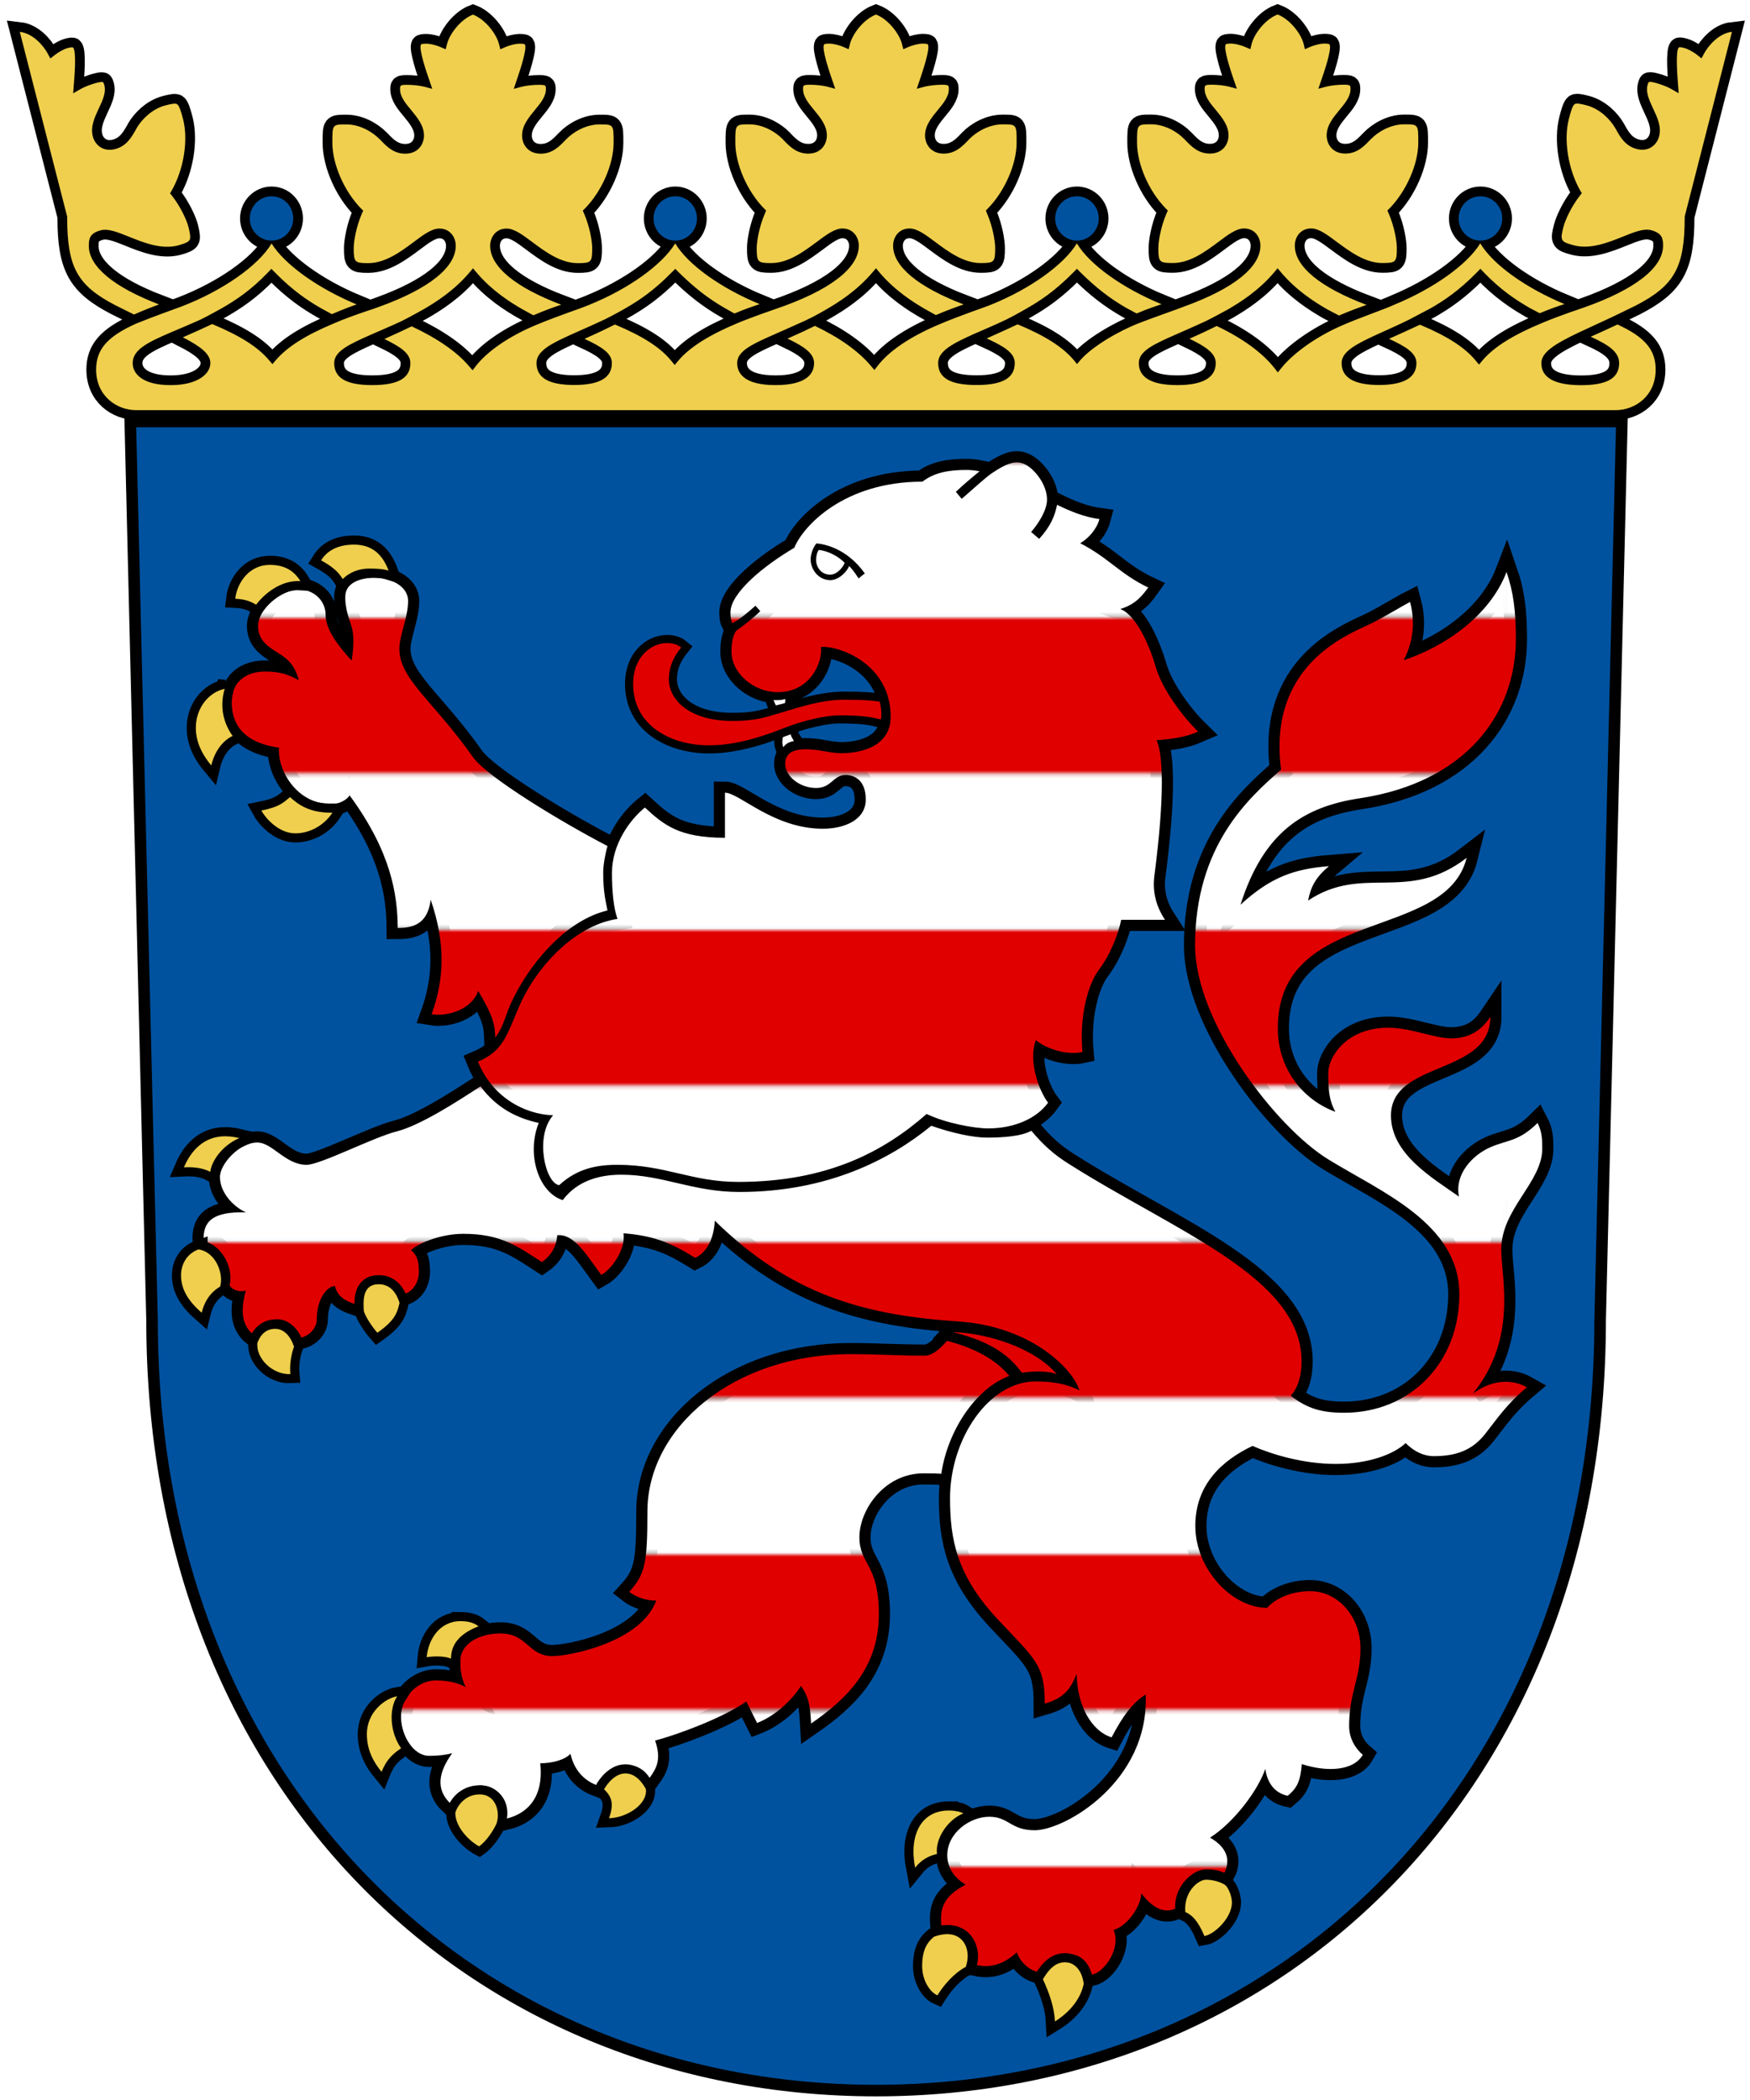
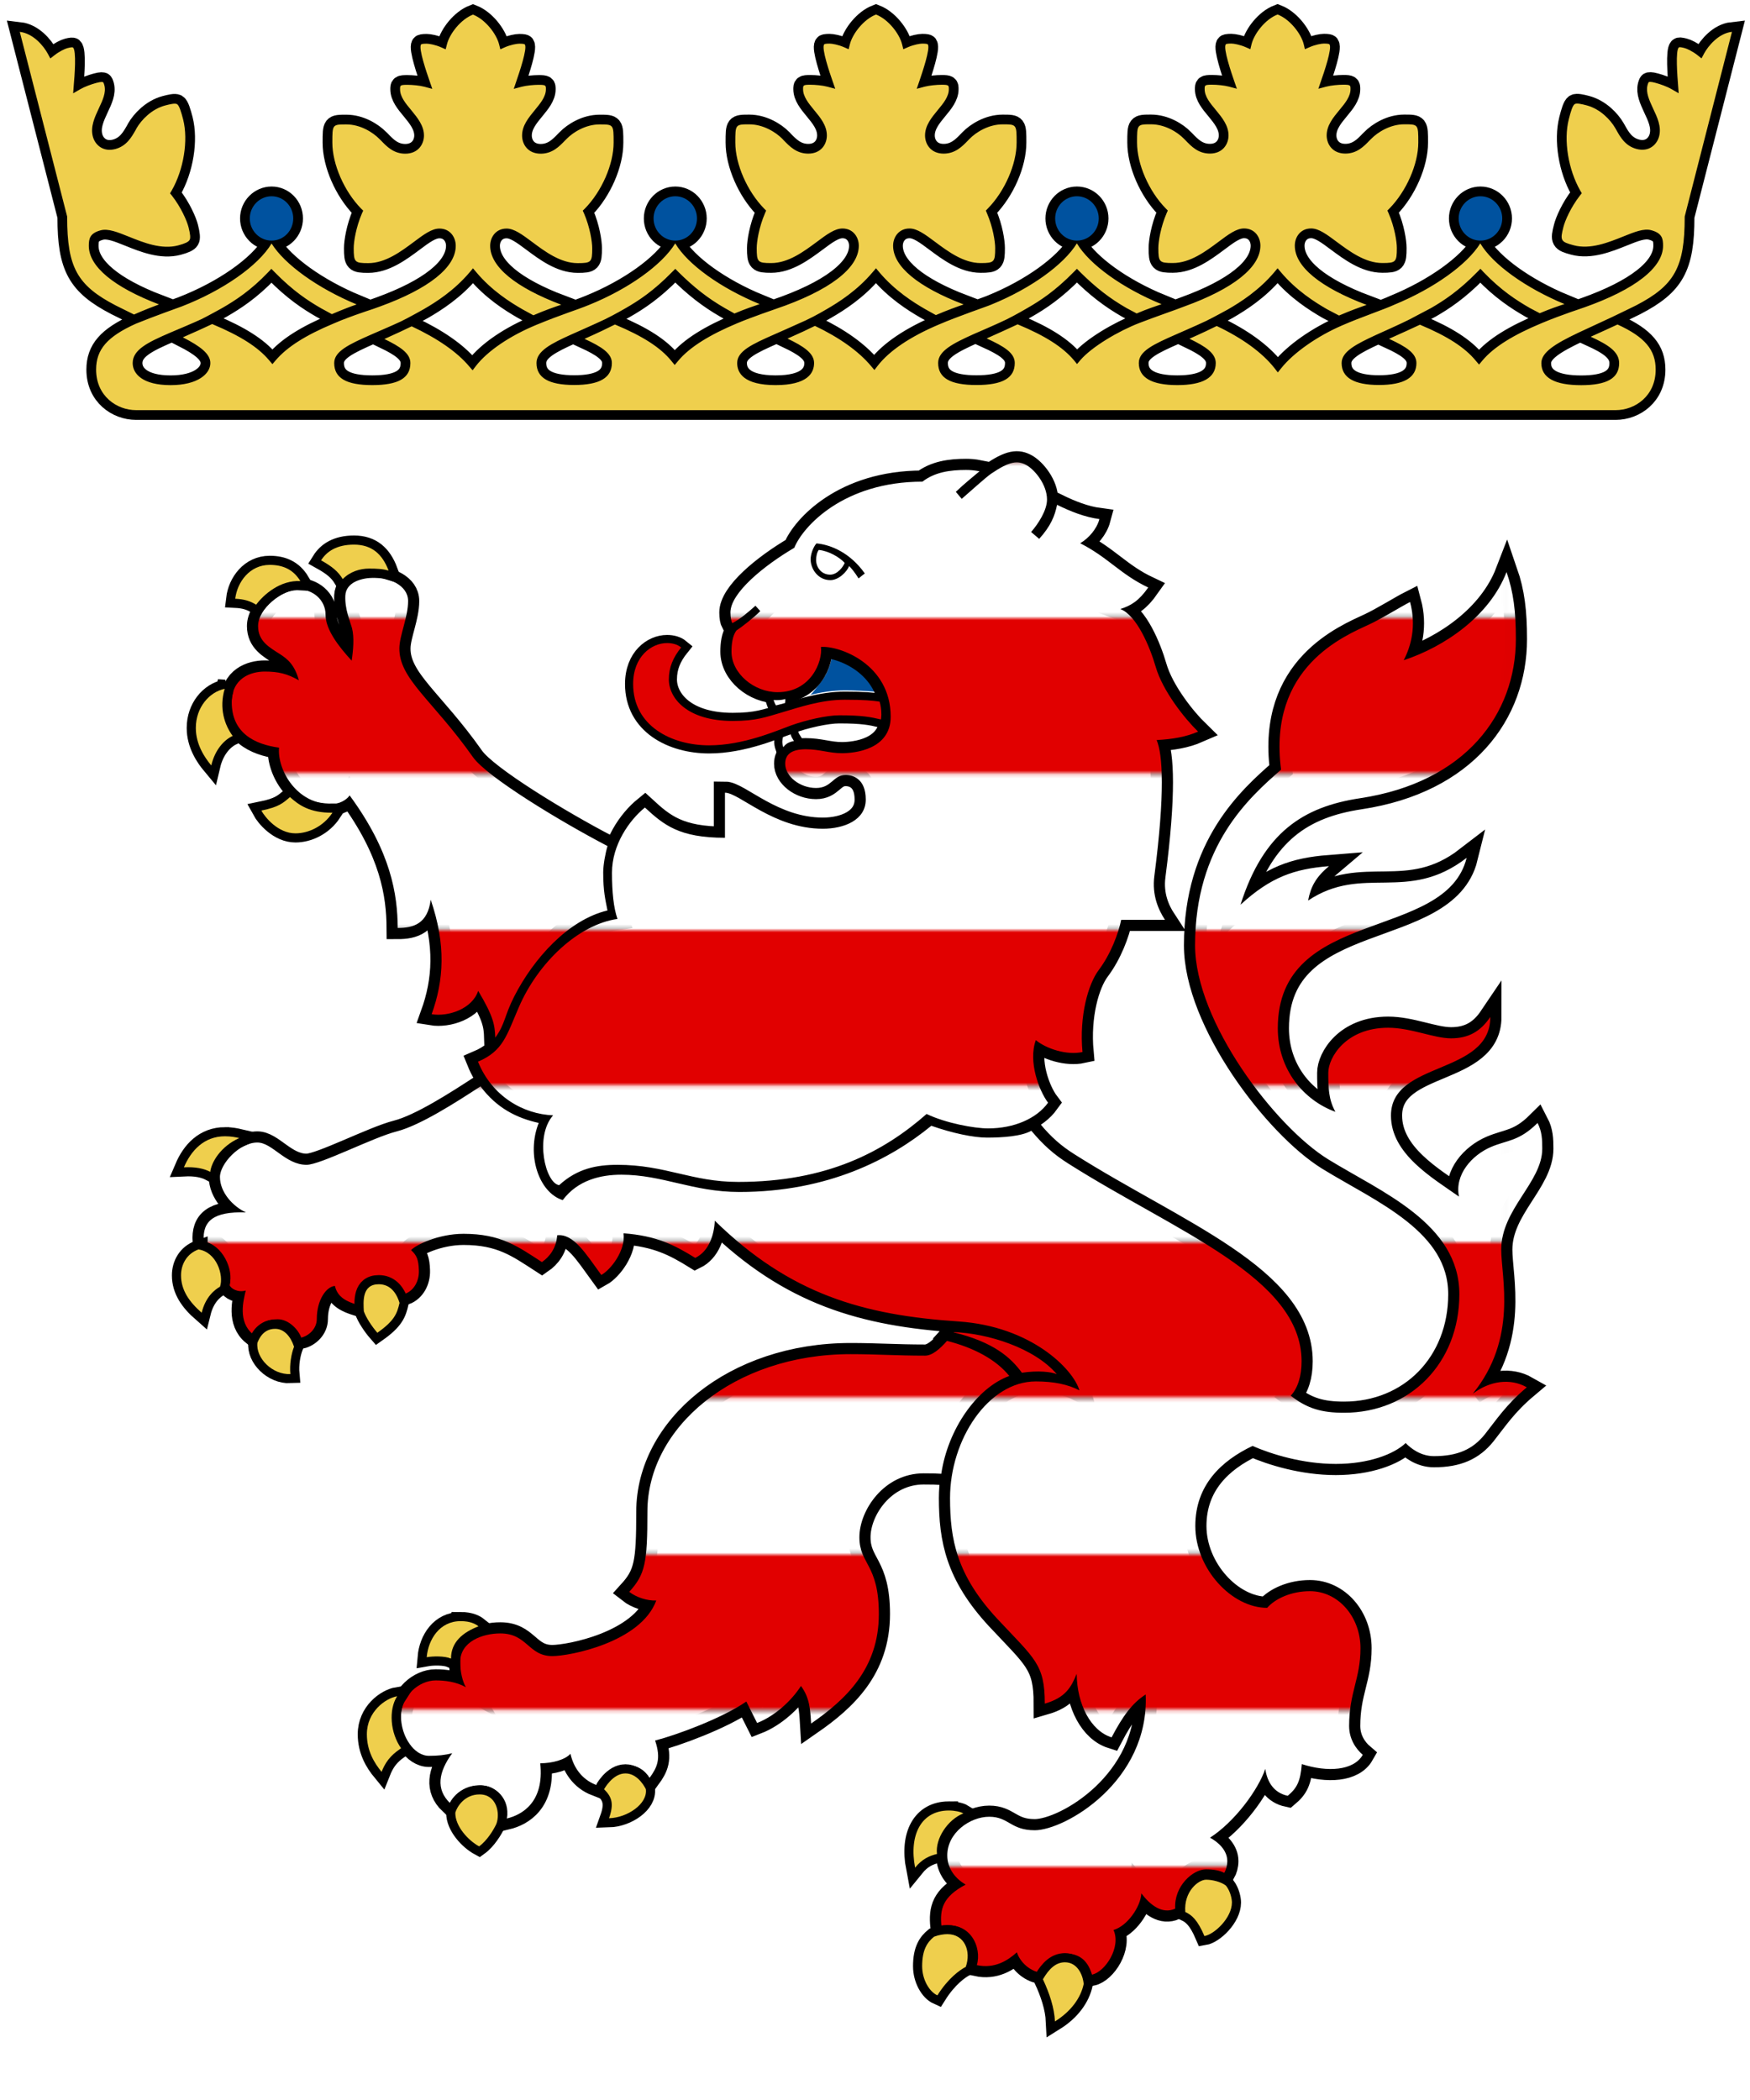
<svg xmlns="http://www.w3.org/2000/svg" xmlns:xlink="http://www.w3.org/1999/xlink" width="75px" height="90px" viewBox="-1 -1 430 518">
  <pattern id="a" height="76.78" patternTransform="translate(10 151.5)" patternUnits="userSpaceOnUse" width="360">
    <path d="m.01 0h359.99l-.01 38.39h-359.99z" fill="#e10000" />
    <path d="m.01 38.39h359.99l-.01 38.39h-359.99z" fill="#fff" />
  </pattern>
  <use stroke="#000" stroke-width="4.8" xlink:href="#e" />
  <g fill="#00529f">
    <use stroke="#000" stroke-width="5.7" xlink:href="#b" />
-     <path id="b" d="m37.1 324.75c0 113.18 77.84 188.5 177.18 188.5 99.3 0 177.16-75.32 177.16-188.5l5.33-220.36h-365.01z" fill="#00529f" />
-     <path d="m331.05 290.79l-6.55-3.84c-13.73-8.45-34.11-35.34-34.11-55.12 0-1.19.05-2.37.11-3.51h-13.59c-.98 3.4-2.73 7.61-5.47 11.24-1.6 2.11-3.65 7.54-3.65 14.72 0 1.16.07 2.35.18 3.59l.22 2.39-2.31.52c-3.35.74-7.02 0-10.07-1.31.07 3.67 1.77 7.71 3.11 9.47l1.24 1.64-1.21 1.67c-1.04 1.44-2.39 2.71-3.94 3.77 2.88 3.17 5.68 5.68 8.22 7.38 6.48 4.27 13.4 8.23 20.1 12.03 19.88 11.3 38.67 22 38.67 39.01 0 3.01-.59 5.61-1.66 7.72 2.69 1.6 5.39 2.26 9.46 2.26 14.93 0 25.78-11.15 25.78-26.51 0-13.14-12.46-20.24-24.53-27.12" />
    <path d="m214.03 169.64c-.6-1.32-1.84-3.04-2.96-4.09-2.49-2.35-5.57-3.61-7.8-4.11-.4 2.08-1.36 4.4-3.08 6.4-.84 1-1.48 2.06-2.16 2.56 2.66-.63 5.55-1.11 8.55-1.11 2.5 0 5.18.14 7.45.35" />
-     <path d="m196.56 181.5c4.36 0 6.06.69 9.46.69 2.33 0 7.2-.13 8.78-3.53-2.92-.6-6.12-.9-9.55-.9-4.3 0-7.56.95-10.52 1.91.21.83.78 1.43 1.23 1.84.21 0 .41-.01.6-.01" />
  </g>
  <use stroke="#000" stroke-width="5.5" xlink:href="#c" />
  <use stroke="#000" stroke-width="4" xlink:href="#f" />
  <path id="c" d="m199.47 137.12c0 1.75 1.24 3.63 3.48 3.63 1.73 0 3.21-1.91 3.57-2.91-1.23-1.34-3.85-2.94-6.39-3.19-.46.59-.66 1.66-.66 2.47zm83.44 77.94c2.66-20.49 2.07-29.99.56-33.51 3.9-.22 7.21-.76 10.23-2.08-3.36-3.27-8.75-10.06-10.47-16.02-1.42-4.91-4.69-12.71-8.72-14.22 2.67-.85 4.58-2.03 6.89-5.31-6.89-3.26-9.86-7.4-16.79-10.92 2.19-1.28 4.11-3.57 4.75-5.96-3.6-.48-7.04-1.85-10.45-3.52-.55 2.7-1.51 5.18-4.41 8.4l-1.99-1.69c1.81-2.09 3.92-5.37 3.92-8.01 0-3.66-2.96-7.26-4.99-8.44-2.21-1.27-4.19-1.07-8.82 2.08-1.55 1.11-5.16 4.41-7.23 6.19l-1.45-1.73c2.02-1.95 4.59-4.01 5.84-5.07-1.36-.27-2.45-.33-3.32-.33-3.9 0-7.71.52-10.76 2.89-19.47 0-29.5 11.07-31.61 16.31-7.48 4.4-15.75 11.12-15.75 15.95 0 1.27.18 2.08.46 2.64 2.01-1.03 3.96-2.74 5.71-4.3l1.19 1.33c-1.49 1.52-4.59 3.95-5.89 4.79-.97 1.28-1.21 3.39-1.21 5.21 0 5.38 5.58 10 11.37 10 8.25 0 11.17-7.64 10.69-11.16 4.48-.36 17.21 4.16 17.21 17.21 0 8.14-8.93 9-12.05 9-3.14 0-5.46-.97-8.91-.97-3.47 0-5.06 1.23-5.06 3.56 0 3.15 3.65 5.99 7.61 5.99 3.89 0 4.18-3.21 7.3-3.21 1.83 0 4.96.96 4.96 6.06 0 5.06-5.31 7.2-10.59 7.2-12.2 0-20.59-8.89-24.14-8.89v11.12c-11.3 0-15.06-3.15-19.75-7.46-3.87 3.15-8.12 9.21-8.12 16.08 0 4.76.4 8.68 1.36 11.4-9.66 1.37-19.61 10.79-24.35 21.81-3.03 7.02-3.85 10.75-10.06 13.4 3.48 8.59 11.21 12.95 18.53 13.23-4.61 5.24-1.92 16.73 1.49 17.23 4.47-4.1 9.23-5.02 14.38-5.02 11.87 0 18.28 4.22 29.79 4.22 21.91 0 35.88-7.45 46.47-16.76 4.82 2.31 11.87 3.56 15.16 3.56 6.46 0 11.99-2.45 14.8-6.34-2.22-2.94-4.95-10.16-3.02-15.43 2.67 2.17 7.66 3.77 11.51 2.93-.83-8.95 1.42-16.8 4.02-20.24 2.96-3.94 4.84-9 5.53-12.38h10.79c-1.57-2.4-3.24-6.04-2.61-10.82zm-72.97-73.38s-1.14-1.93-2.33-3.05c-.52 1.41-2.57 3.47-4.63 3.47-2.98 0-4.86-2.7-4.86-5.14 0-1.13.56-2.92 1.44-3.92 3.55.32 8.29 2.29 11.93 7.41-.01-.02-1.55 1.23-1.55 1.23zm151.54 201.07c11.1-13.7 6.99-28.64 6.99-35.51 0-10.05 10.12-16.61 10.12-24.9 0-2.29-.07-4.25-1.16-6.34-4.62 4.58-7.42 4.17-11.52 5.93-4.65 2-8.99 6.81-7.86 12.23-6.53-4.61-16.78-10.5-16.78-19.99 0-13.61 24.51-9.85 24.51-24.33-2.44 3.62-5.41 5.28-9.69 5.28-4.24 0-9.88-2.61-15.51-2.61-10.5 0-14.77 7.42-14.77 11.09 0 3.68.06 6.63 1.76 9.65-7.89-2.87-14.21-10.49-14.21-20.61 0-30.08 41.43-21.21 46.58-42.04-14.63 11.28-25.52 1.47-39.11 10.54.68-3.54 1.99-5.83 5.15-8.49-8.52.68-14.35 2.66-21.82 9.51 5.67-17.86 15.5-24.15 29.47-26.26 26.16-3.95 38.45-20.87 38.45-39.25 0-6.89-.59-11.58-2.3-16.55-4.19 10.87-15.25 18.4-25.37 21.76 1.83-3.5 3.15-8.47 1.57-14.37-2.1 1.06-7.1 4.16-10 5.5-6.13 2.87-25.11 10.48-21.82 35.86-7.86 6.89-21.21 18.67-21.21 43.32 0 18.88 19.78 44.74 32.81 52.78 13.05 8.05 32.38 15.83 32.38 33.29 0 16.97-12.14 29.24-28.45 29.24-5.47 0-9.08-1.01-13.14-4.21 1.76-1.88 2.67-4.87 2.67-8.48 0-20.71-31.05-31.97-57.56-48.79-3.51-2.22-6.11-4.52-9.1-8.08-2.45 1.39-7.15 1.69-10.94 1.69-3.3 0-8.47-1.07-13.73-2.92-9.98 8.18-25.44 16.33-47.33 16.33-11.53 0-18.92-4.26-29.14-4.26-5.14 0-10.77 1.35-14.45 6.27-5.92-1.87-9.02-11.23-5.92-19.04-5.42-1.2-10.35-3.64-14.36-9.02-5.94 3.87-14.83 9.61-20.66 11.11-5.82 1.47-18.84 8.24-22.24 8.24-5.25 0-8.42-5.5-12.15-5.5-4.44 0-9.22 5.3-9.22 8.5 0 3.81 3.24 7.3 6.42 8.74-8.14-.27-10.76 2.19-10.42 7.18 4.59.74 7.48 6.93 6.35 10.71.35.96 2.13 1.93 4.02 1.38-.59 2.47-1.99 7.7 1.75 10.76 1.45-2.74 3.37-3.67 6.14-3.67 2.75 0 5.13 2.63 5.79 4.52 1.81-.41 3.84-2.16 3.84-4.58 0-4.82 2.42-8.04 4.47-8.16.66 2.95 3.21 3.91 5.31 4.58-.34-5.25 3.17-6.92 5.47-6.92 3.64 0 5.21 1.58 6.59 4.25 2.12-.8 3.44-3.13 3.34-5.76-.09-2.63-.51-3.72-1.93-4.98 1.11-1.26 6.73-4.03 12.94-4.03 9.22 0 13.4 3.13 19.34 6.97 1.83-1.26 3.55-3.39 3.77-6.61 4.04-.45 7.05 4.54 10.88 9.79 2.36-1.32 6.05-6.06 5.47-10.28 8.18.62 12.53 2.87 17.7 6.07 3.42-1.67 4.64-5.64 4.83-9.17 18.58 18.18 36.64 23.29 60.1 24.85 17.89 1.19 28.29 11.72 29.83 16.99-2.79-1.45-6.29-2.2-10.76-2.2-11.72 0-21.15 14.35-21.15 28.77 0 10.2 1.63 18.96 11.61 29.74 9.31 9.97 11.76 11.2 11.76 20.97 5.11-1.48 6.49-4 7.87-7.35.07 7.54 3.49 14.05 8.61 15.67 2.77-5.28 5.12-8.48 8.41-10.58.94 21.45-19.94 33.49-27.37 33.49-5.97 0-6.39-3.33-11.22-3.33-4.76 0-10.35 3.96-10.35 9.51 0 3.46 2.18 5.85 4.53 7.23-5.7 3.01-6.39 6.06-5.97 10.27 7.12-1.44 10.04 5.24 8.73 9.59 4.4.94 7.61-1.12 9.88-3.16.7 2.16 2.72 4.22 5.14 4.87 1.52-2.64 3.89-4.56 6.8-4.56 2.93 0 5.36 1.13 6.59 5.2 3.3-.72 7.23-6.82 5.3-11.03 3.36-.91 6.71-5.7 6.87-9.01 2.24 2.93 5.19 5.2 8.35 3.76-.32-5.63 4.42-9.7 7.58-9.7 1.84 0 3.35.26 4.53.87.41-.74.74-1.78.74-2.91 0-2.67-2.25-4.68-4.26-5.77 6.08-3.9 11.9-11.83 13.63-16.97.48 3.33 2.19 5.94 5.54 6.64 2.3-1.94 3.12-3.54 3.47-7.82 6.31 2.05 12.79 1.64 15.04-2.29-1.68-1.43-3.37-3.88-3.37-7.1 0-8.32 2.8-11.62 2.8-19.19 0-7.75-5.49-14.07-12.45-14.07-4.59 0-8.55 1.81-10.57 4.11-8.73 0-17.72-9.63-17.72-20.2 0-10.07 6.41-16.07 14.11-19.74 4.74 2.07 12.44 4.44 20.54 4.44 8.08 0 14.31-2.37 17.24-5.15 1.12 1.16 3.58 3.23 6.97 3.23 5.87 0 9.61-1.71 12.55-5.37 2.9-3.66 5.22-7.28 10.36-11.61-4.04-2.3-9.1-1.62-13.28 1.55m-129.74-13c-1.72 1.97-3.64 3.64-5.41 3.64-7.13 0-11.82-.37-18.37-.37-28.85 0-50.12 18.11-50.12 38.84 0 12.67-.54 15.46-4.48 19.79 1.73 1.36 4.4 2.23 6.67 2.14-3.83 10.35-21.39 13.71-25.64 13.71-5.96 0-6.12-5.59-12.85-5.59-4.37 0-9.88 2.01-9.88 7.04 0 2.29.54 4.8 1.41 6.22-2.44-1.35-5.18-1.67-7.47-1.67-4.04 0-8.54 3.75-8.54 8.9 0 4.79 3.12 9.7 6.9 9.7 2.2 0 3.93-.17 5.74-.65-3.39 4.64-4.12 8.88-.53 12.33.69-1.69 3.06-4.37 7.69-4.37 3.45 0 7.17 3.27 6.31 8.15 3.8-.92 9.27-4.04 8.24-13.62 2.98 0 6.14-.87 7.45-2.35.7 3.14 2.59 6.25 6.35 7.7 1.02-1.92 3.74-4.97 6.95-4.97 3.53 0 5.19 1.58 6.21 3.23 1.84-2.53 2.92-4.67 1.37-9.22 5.19-1.33 16.46-5.45 22.5-9.62l2.66 5.29c4.32-1.68 8.46-5.44 10.82-9.13 2.12 2.88 2.29 5.68 2.5 9.27 8.41-5.84 16.71-13.43 16.71-27 0-12.38-4.8-12.26-4.8-18.96 0-6.66 6.07-15.76 15.86-15.76 2.19 0 3.18.03 4.34.11 1.63-10.96 8.72-21.19 16.78-24.13-3.25-4.03-8.73-6.97-15.37-8.65m-106.77-84.92c4.76-9.36 13.34-18.95 23.02-21.25-.52-2.71-1.05-4.66-1.05-9.41 0-1.84.55-4.79 1.06-6.48-11.4-5.93-29.74-17.02-33.2-21.95-9.87-14.01-18.25-19.24-18.14-26.87.04-3.16 2.15-7.64 2.15-11.62s-4.88-5.76-7.97-5.76c-3.58 0-7.33 1.11-7.51 4.42-.16 3.32 1.16 6.27 1.63 7.98.61 2.29.32 5.53-.07 8.07-3.26-3.55-6.43-7.67-6.43-11.3 0-3.72-3.23-6.43-6.96-6.26-3.74.18-9.69 4.67-9.69 9.02 0 3.8 2.83 5.28 5.43 6.95 1.69 1.12 3.55 2.46 4.63 6.44-2.84-1.61-5.01-2.16-8.43-2.16s-8.13 1.62-8.13 7.58c0 7.48 5.5 10.36 11.67 11.19-.47 5.48 4.34 13.94 12.86 13.94 1.86 0 3.72-.93 4.55-2.16 10.26 13.96 11.81 24.49 11.86 32.7 3.89 0 7.38-1.02 8.14-6.96 3.8 11.08 3.25 19.86.23 28.23 4.08.67 10-1.28 11.48-5.76 3.79 6.35 4.1 8.4 4.21 11.54 2.47-3.38 2.21-5.31 4.66-10.12m133.86 93.14c-5.54-6.51-17.07-10.08-25.36-10.38-.03 0 .03-.06-.08.06 9.92 2.43 14.07 6.21 16.83 9.96 3.95-.61 7.31-.23 8.61.36" fill="url(#a)" />
  <use fill="#efcf4d" stroke="#000" stroke-width="4.5" xlink:href="#d" />
  <path id="d" d="m85.5 133.34c-4.31 0-6.77 1.71-8.13 3.88 2.76 1.54 4.21 2.76 5.34 4.62 1.82-1.86 4.28-2.59 6.5-2.59 1.93 0 3.41.08 4.81.5-1.51-4.01-4.09-6.41-8.53-6.41zm-20.81 5c-4.94 0-8.01 4.24-8.5 8.35 2.3.11 3.72.59 5.16 1.47 1.87-2.53 5.99-6.11 10.91-5.82-1.73-2.85-4.27-4-7.56-4zm-11.09 30.57c-3.77.76-7.13 4.55-7.13 9.65 0 4.1 2.2 7.32 3.81 9.25.92-3.91 3.2-6.32 5.28-7.28-2-2.71-3.39-6.84-1.97-11.62zm16.09 26.71c-1.76 1.5-2.71 2.43-7.06 3.32.94 1.72 4.16 5.62 8.41 5.62 3.24 0 6.9-1.71 9.13-5.09-5.66.06-8.35-1.95-10.47-3.85zm-16 83.66c-5.26 0-8.43 3.6-10.16 7.66 2.87-.14 4.92.29 6.5 1.12.29-2.45 2.63-6.32 7.16-8.34-.77-.18-2-.44-3.5-.44zm-6.56 27.91c-2.91 1.06-4.31 3.7-4.31 6.4 0 3.66 2.04 6.55 5.09 9.22.97-3.93 3.18-5.65 4.53-6.43.96-2.8-.81-8.51-5.31-9.19zm44.47 8.59c-4.15 0-3.82 4.22-3.69 6.66.51 1.52 1.99 3.77 3.34 5.31 4.23-2.99 4.87-4.75 5.47-7.37-.94-3.04-2.69-4.6-5.13-4.6zm-25.56 11c-3.02 0-4.01 2.57-4.38 3.44-.43 3.78 3.69 7.92 8.13 7.72-.22-2.37.22-4.97.91-6.75-.88-2.63-2.49-4.41-4.66-4.41zm45.75 72.1c-5.19 0-7.99 4.53-8.37 8.9 1.54-.27 4.41-.34 6 .34-.02-4.04 2.86-6.45 6.78-7.96-.74-.59-2.04-1.28-4.41-1.28zm-15.66 18.53c-2.87.5-7.47 3.79-7.47 9.37 0 4.11 1.85 7.12 3.63 9.28 1.36-3.43 3.19-4.66 4.81-5.84-2.66-3.75-3.13-9.47-.97-12.81zm56.32 19.03c-3.21 0-5.27 3.93-5.28 3.9 1.75 1.76 2.58 3.36 1.22 7.16 4.58-.13 9.56-3.58 9.09-7.16 0 0-1.79-3.9-5.03-3.9zm-35.97 5.18c-3.74 0-5.61 3.08-6 4.5-.07 3.4 3.27 6.91 5.87 8.32 1.97-1.42 3.59-4.1 4.25-5.53 1-2.58.09-7.29-4.12-7.29zm115.75 3.97c-6.87 0-9.88 6.07-8.34 14.1 1.74-2.15 3.53-2.92 5.4-3.38-.47-3.78 2.65-8.48 6.5-10-.69-.42-2.15-.72-3.56-.72zm63.44 17.07c-1.9 0-5.53 2.9-5.13 7.96 1.58.74 3 1.91 4.72 5.94 2.46-.41 6.78-4.48 6.78-8.28 0-.8-.33-2.72-1.47-4.16-1.26-.98-3.43-1.46-4.9-1.46zm-63.82 13.43c-.86 0-2.07.17-3.28.63-1.63 1.32-2.94 3.16-2.94 7.28 0 3.26 1.74 6.28 3.76 7.19 2.68-4.26 5.54-6.26 7-7.03 1.38-3.85-.28-8.07-4.54-8.07zm29 6.94c-2.21 0-3.89 1.55-5.43 4.19 1.66 3.55 2.81 7.08 2.97 10.4 3.98-2.48 6.38-5.82 7.09-9.24-.24-2.5-1.7-5.35-4.63-5.35z" fill="#efcf4d" />
  <g id="e">
    <path d="m418.47 12.28l-.6 1.12-.97-.78c-1.21-.95-2.63-1.63-3.22-1.77-.99-.26-1.29-.24-1.4-.15-.87.75-.36 7.16-.19 9.26l.15 2.04-1.75-1.01c-1.05-.62-2.8-1.25-3.95-1.55-1.25-.35-1.57-.23-1.67-.18-.04.03-.16.17-.32.77-.45 1.78.43 3.68 1.36 5.7 1.05 2.21 2.12 4.48 1.51 6.88-.54 2.07-2.49 3.94-5.57 3.13-2.77-.74-4-2.91-4.98-4.67l-.28-.49c-1.16-2.01-3.67-4.68-7-5.58-1.24-.33-2.49-.62-2.97-.34-.57.32-1.03 1.98-1.49 3.78-1.31 5.16-.13 12.38 2.83 17.57l.38.65-.46.58c-2.29 2.94-3.69 6.24-4.07 7.75-.87 3.35-.67 3.65 2.53 4.51 4.11 1.1 8.6-.71 12.16-2.14 2.87-1.16 5.13-2.06 6.95-1.58 2.72.72 2.94 2.1 2.94 3.83 0 5.39-6.87 10.75-19.34 15.18-.32.14-5.45 1.76-10.5 3.87-6.97 2.89-11.9 5.89-14.74 9.29l-.81.98-.83-.98c-2.67-3.24-6.94-6.01-13.75-8.86-1.88.89-4.02 1.86-7.63 3.48 4.24 1.96 6.76 3.56 6.76 5.98 0 3.6-3.11 5.41-9.24 5.41s-9.21-1.81-9.21-5.41c0-2.82 3.55-4.66 8.58-6.98 0 0 6.16-2.75 8.08-3.74 1.91-.99 5.35-2.82 5.35-2.82 3.08-1.78 6.87-4.23 11.46-8.93l.77-.79.74.8c4.31 4.51 8.21 7.03 11.49 8.91l2.4 1.26c2.64-1.12 4.59-1.76 6.1-2.26-9.61-3.98-17.68-9.79-20.77-14.97-3.22 5.23-11.48 11.13-21.21 15.13-2.46 1.15-8.32 3.11-12.88 5.11-6.1 2.63-11.98 6.74-15.01 10.55l-.84 1.04-.82-1.06c-3.05-3.85-7.87-7.35-14.25-10.39-1.69.83-3.48 1.7-6.73 3.14 4 1.93 6.49 3.59 6.49 5.99 0 3.62-3.2 5.45-9.48 5.45-6.3 0-9.5-1.83-9.5-5.45 0-2.9 3.53-4.58 9.29-7.1 0 0 5.44-2.37 7.35-3.29 1.91-.93 5.38-2.85 5.38-2.85 3.07-1.78 7.61-4.66 11.41-9.17l.8-.96.81.96c3.79 4.51 8.36 7.4 11.43 9.17l2.92 1.53c2.97-1.28 5.12-2.03 6.79-2.63-11.44-4.31-17.7-9.45-17.7-14.6 0-2.12 1.38-4.25 4.03-4.25 1.88 0 3.84 1.46 6.33 3.32 3.13 2.32 7 5.21 11.24 5.21 3.34 0 3.57-.26 3.57-3.71 0-1.55-.54-5.11-2.03-8.56l-.3-.68.52-.52c4.17-4.27 7.1-10.94 7.1-16.26 0-4.49 0-4.49-3.48-4.49-3.42 0-6.52 1.93-8.14 3.59l-.4.39c-1.37 1.44-3.11 3.24-5.97 3.24-3.17 0-4.61-2.32-4.61-4.48 0-2.46 1.6-4.4 3.15-6.27 1.41-1.69 2.73-3.32 2.73-5.14 0-.95 0-1.1-1.77-1.1-1.21 0-3.05.17-4.22.48l-1.94.52.66-1.93c.7-1.98 2.78-8.05 2.09-9.01-.06-.1-.36-.21-1.37-.21-.6 0-2.15.27-3.54.89l-1.16.5-.29-1.23c-.65-2.61-3.42-6.16-6.45-7.33-3.03 1.17-5.77 4.72-6.42 7.33l-.3 1.23-1.15-.5c-1.41-.62-2.95-.89-3.55-.89-1 0-1.31.11-1.37.21-.67.97 1.4 7.04 2.08 9.01l.67 1.93-1.93-.52c-1.2-.32-3.03-.48-4.23-.48-1.79 0-1.79.15-1.79 1.1 0 1.82 1.34 3.45 2.76 5.14 1.54 1.88 3.13 3.81 3.13 6.27 0 2.16-1.44 4.48-4.6 4.48-2.87 0-4.6-1.8-5.98-3.24l-.39-.39c-1.6-1.66-4.71-3.59-8.14-3.59-3.46 0-3.46 0-3.46 4.49 0 5.32 2.9 12 7.08 16.26l.51.52-.3.68c-1.48 3.45-2.03 7.01-2.03 8.56 0 3.45.23 3.71 3.58 3.71 4.25 0 8.12-2.89 11.23-5.21 2.49-1.87 4.45-3.32 6.33-3.32 2.66 0 4.03 2.13 4.03 4.25 0 5.3-6.62 10.59-18.68 14.96-2.05.82-7.1 2.53-11.26 4.14-5.02 1.95-11.61 5.8-14.48 9.14l-.81.96-.78-.96c-2.74-3.23-7.01-5.98-13.87-8.84-1.89.9-3.97 1.83-7.64 3.48 4.35 1.99 6.93 3.59 6.93 6.05 0 3.71-2.99 5.44-9.44 5.44s-9.46-1.73-9.46-5.44c0-2.95 3.62-4.8 8.74-7.11 0 0 5.85-2.51 8.09-3.61 2.25-1.1 5.17-2.82 5.17-2.82 3.11-1.78 6.88-4.23 11.48-8.93l.75-.76.75.76c3.92 3.89 7.37 6.56 11.5 8.93l2.49 1.33c2.67-1.15 4.62-1.76 6.14-2.29-9.67-3.96-17.78-9.8-20.89-15-3.24 5.27-11.44 11.17-21.09 15.09-.98.45-7.97 2.78-13.01 4.95-6.98 2.97-12.12 6.4-15.03 10.15l-.81 1.05-.84-1c-3.07-3.65-7.74-6.97-13.83-9.89-1.65.82-3.53 1.71-6.76 3.14 4.03 1.93 6.55 3.62 6.55 6.02 0 2.48-1.64 5.45-9.49 5.45-7.84 0-9.48-2.98-9.48-5.45 0-2.9 3.52-4.58 9.26-7.1 0 0 5.23-2.3 7.68-3.43 2.45-1.14 5.07-2.71 5.07-2.71 3.08-1.78 7.61-4.66 11.41-9.17l.82-.96.8.96c3.8 4.51 8.33 7.4 11.42 9.17l2.55 1.42c2.98-1.28 5.21-2.06 6.85-2.63-11.24-4.29-17.4-9.37-17.4-14.48 0-2.12 1.4-4.25 4.06-4.25 1.88 0 3.84 1.46 6.33 3.32 3.11 2.32 6.98 5.21 11.22 5.21 3.34 0 3.57-.26 3.57-3.71 0-1.55-.53-5.11-2.02-8.56l-.28-.68.5-.52c4.18-4.27 7.09-10.94 7.09-16.26 0-4.49 0-4.49-3.46-4.49-3.43 0-6.55 1.93-8.16 3.59l-.38.39c-1.39 1.44-3.12 3.24-6 3.24-3.15 0-4.59-2.32-4.59-4.48 0-2.46 1.6-4.4 3.14-6.27 1.41-1.69 2.73-3.32 2.73-5.14 0-.95 0-1.1-1.77-1.1-1.19 0-3.02.17-4.21.48l-1.94.52.66-1.93c.67-1.98 2.75-8.05 2.08-9.01-.06-.1-.35-.21-1.36-.21-.62 0-2.14.27-3.56.89l-1.13.5-.31-1.23c-.65-2.61-3.41-6.16-6.43-7.33-3.02 1.17-5.79 4.72-6.44 7.33l-.31 1.23-1.14-.5c-1.4-.62-2.95-.89-3.56-.89-1 0-1.3.11-1.35.21-.68.97 1.39 7.04 2.08 9.01l.67 1.93-1.95-.52c-1.18-.32-3.02-.48-4.21-.48-1.78 0-1.78.15-1.78 1.1 0 1.82 1.33 3.45 2.72 5.14 1.56 1.88 3.15 3.81 3.15 6.27 0 2.16-1.43 4.48-4.59 4.48-2.89 0-4.6-1.8-6.01-3.24l-.36-.39c-1.63-1.66-4.74-3.59-8.14-3.59-3.48 0-3.48 0-3.48 4.49 0 5.32 2.92 12 7.08 16.26l.52.52-.29.68c-1.48 3.45-2.03 7.01-2.03 8.56 0 3.45.24 3.71 3.57 3.71 4.25 0 8.1-2.89 11.23-5.21 2.49-1.87 4.47-3.32 6.35-3.32 2.64 0 4.03 2.13 4.03 4.25 0 5.58-7.32 11.13-20.6 15.63 0 0-5.95 2.04-9.34 3.47-6.79 2.84-11.79 5.89-14.64 9.33l-.83.99-.81-.99c-2.68-3.31-7.01-6.1-13.93-9-1.8.9-3.72 1.85-7.51 3.54 4.24 1.96 6.75 3.57 6.75 5.96 0 3.65-3.05 5.42-9.3 5.42-6.26 0-9.29-1.77-9.29-5.42 0-2.94 3.56-4.77 8.58-7.03 0 0 5.74-2.53 8.26-3.73 2.51-1.22 5.17-2.78 5.17-2.78 3.09-1.78 6.88-4.23 11.46-8.93l.77-.76.74.76c3.93 3.89 7.37 6.56 11.48 8.93l2.37 1.33c2.65-1.12 4.66-1.79 6.21-2.32-9.66-3.97-17.73-9.79-20.82-14.98-3.27 5.32-11.5 11.22-21.19 15.15-3.16 1.31-6.61 2.29-13.07 4.95-6.49 2.69-12.02 6.4-14.93 10.17l-.79 1.04-.86-.99c-2.98-3.54-7.78-6.86-14.17-9.86-1.66.81-3.51 1.68-6.73 3.13 3.93 1.9 6.41 3.55 6.41 5.93 0 3.71-2.99 5.44-9.4 5.44-6.39 0-9.39-1.73-9.39-5.44 0-2.84 3.46-4.54 9.18-7.05 0 0 5.71-2.46 7.33-3.24 1.63-.78 5.5-2.95 5.5-2.95 3.08-1.78 7.61-4.66 11.42-9.17l.8-.96.81.96c3.79 4.51 8.32 7.4 11.42 9.17l2.67 1.46c2.97-1.29 5.2-2.04 6.87-2.61-11.34-4.29-17.53-9.4-17.53-14.53 0-2.12 1.39-4.25 4.05-4.25 1.86 0 3.84 1.46 6.33 3.32 3.11 2.32 6.96 5.21 11.21 5.21 3.37 0 3.58-.26 3.58-3.71 0-1.55-.54-5.11-2.02-8.56l-.31-.68.53-.52c4.18-4.27 7.08-10.94 7.08-16.26 0-4.49 0-4.49-3.48-4.49-3.41 0-6.52 1.93-8.13 3.59l-.39.39c-1.39 1.44-3.11 3.24-5.98 3.24-3.17 0-4.6-2.32-4.6-4.48 0-2.46 1.6-4.4 3.14-6.27 1.39-1.69 2.74-3.32 2.74-5.14 0-.95 0-1.1-1.78-1.1-1.19 0-3.03.17-4.22.48l-1.93.52.65-1.93c.68-1.98 2.75-8.05 2.09-9.01-.06-.1-.35-.21-1.36-.21-.62 0-2.16.27-3.57.89l-1.12.5-.31-1.23c-.66-2.61-3.42-6.16-6.44-7.33-3.02 1.17-5.77 4.72-6.42 7.33l-.32 1.23-1.14-.5c-1.4-.62-2.94-.89-3.54-.89-1.02 0-1.32.11-1.4.21-.66.97 1.43 7.04 2.12 9.01l.66 1.93-1.93-.52c-1.2-.32-3.04-.48-4.23-.48-1.79 0-1.79.15-1.79 1.1 0 1.82 1.33 3.45 2.75 5.14 1.53 1.88 3.15 3.81 3.15 6.27 0 2.16-1.46 4.48-4.62 4.48-2.87 0-4.59-1.8-5.97-3.24l-.4-.39c-1.63-1.66-4.72-3.59-8.14-3.59-3.47 0-3.47 0-3.47 4.49 0 5.32 2.92 12 7.08 16.26l.53.52-.31.68c-1.48 3.45-2.03 7.01-2.03 8.56 0 3.45.24 3.71 3.58 3.71 4.24 0 8.11-2.89 11.22-5.21 2.49-1.87 4.46-3.32 6.34-3.32 2.64 0 4.03 2.13 4.03 4.25 0 5.3-6.59 10.57-18.66 14.96-2.04.8-4.21 1.32-9.66 3.45l-1.74.73c-6.97 2.91-11.53 5.8-14.35 9.1l-.81.95-.82-.96c-2.76-3.27-7.11-6.03-14.04-8.93-1.73.82-3.71 1.74-7.24 3.28 4.33 2.21 6.79 4.08 6.79 6.35 0 2.62-3.07 5.44-9.81 5.44-6.91 0-9.35-2.81-9.35-5.44 0-3.27 3.65-5.09 9.23-7.49 0 0 6.36-2.68 7.72-3.34 1.37-.66 5.06-2.71 5.06-2.71 3.26-1.88 7.15-4.39 11.45-8.91l.75-.8.78.79c4.59 4.7 8.37 7.15 11.46 8.93l2.68 1.46c2.67-1.14 4.56-1.86 6.11-2.4-9.62-4-17.75-9.85-20.98-15.03-3.24 5.44-11.95 11.58-22.2 15.54-.51.2-6.57 2.33-11.26 4.24-7.07 3.19-9.82 6.36-9.82 11.33 0 6.5 5.08 10 9.85 10h364.98c4.78 0 9.86-3.5 9.86-10 0-4.87-2.64-8.02-9.41-11.13-1.66.8-3.63 1.66-6.61 3.02 4.29 1.97 7.01 3.69 7.01 6.51 0 3.71-2.98 5.44-9.37 5.44-6.52 0-9.82-1.84-9.82-5.44 0-2.64 3.33-4.74 9.09-7.48 0 0 6.77-3.14 8.37-3.89 1.61-.76 5.85-2.84 5.85-2.84 9.57-4.95 12.05-9.44 12.05-21.8v-.14s10.98-42.93 11.66-45.57c-3.3.37-5.86 3.45-6.93 5.44m-398.38 47.35c0-1.73.22-3.11 2.93-3.83 1.82-.48 4.09.42 6.97 1.58 3.57 1.44 8.03 3.24 12.15 2.14 1.69-.45 2.52-.85 2.8-1.33.28-.46.19-1.39-.26-3.18-.38-1.5-1.79-4.81-4.08-7.75l-.47-.58.38-.65c2.99-5.19 4.15-12.41 2.85-17.57-.47-1.79-.94-3.45-1.51-3.78-.47-.29-1.73.01-2.98.34-3.3.89-5.82 3.56-6.99 5.58l-.26.49c-1 1.74-2.22 3.92-4.99 4.66-3.06.81-5.03-1.06-5.56-3.13-.61-2.4.46-4.67 1.48-6.88.96-2.02 1.84-3.92 1.38-5.7-.16-.61-.28-.75-.33-.77-.07-.05-.4-.17-1.68.18-1.15.3-2.86.92-3.95 1.55l-1.74 1.01.15-2.04c.19-2.11.7-8.51-.19-9.26-.09-.08-.41-.1-1.38.15-.58.14-2.01.82-3.21 1.77l-1 .78-.6-1.12c-1.06-1.99-3.63-5.06-6.94-5.44.67 2.64 11.69 45.57 11.69 45.57v.14c0 12.36 2.46 16.85 12.02 21.8l4.47 2.21c2.68-1.17 4.63-1.92 6.16-2.49-11.19-4.28-17.31-9.36-17.31-14.45" fill="#efcf4d" />
    <path d="m363.34 47.41c-2.96 0-5.37 2.46-5.37 5.47 0 3.02 2.41 5.47 5.37 5.47s5.38-2.45 5.38-5.47c0-3.01-2.42-5.47-5.38-5.47zm-99.53 0c-2.96 0-5.37 2.46-5.37 5.47 0 3.02 2.41 5.47 5.37 5.47s5.38-2.45 5.38-5.47c0-3.01-2.42-5.47-5.38-5.47zm-99.06 0c-2.97 0-5.37 2.46-5.37 5.47 0 3.02 2.4 5.47 5.37 5.47 2.94 0 5.34-2.45 5.34-5.47 0-3.01-2.4-5.47-5.34-5.47zm-99.59 0c-2.95 0-5.38 2.46-5.38 5.47 0 3.02 2.43 5.47 5.38 5.47 2.96 0 5.34-2.45 5.34-5.47 0-3.01-2.38-5.47-5.34-5.47z" fill="#00529f" />
  </g>
  <g id="f">
    <path d="m194 181.78c-.41-.65-.66-1.08-.82-1.65 0-.01-1.88.71-1.88.69-.14.6-.31 1.33.08 2.51.58-.86 1.34-1.28 2.62-1.55zm-4.41-8.78s2.23-.57 2.23-.59c.04-.21.05-.7.05-.99-1.05.33-2.02.3-2.89.26.14.45.43 1.1.61 1.32z" fill="#fff" />
    <path d="m206.54 171.6c-5.91 0-11.31 1.9-15.41 3.1-4.12 1.2-6.42 2.13-12.21 2.13-11.34 0-15.77-5.67-15.77-10.23 0-3 1.04-5.41 3.04-7.89-.94-.78-2.23-1.09-3.47-1.09-3.9 0-8.38 3.35-8.38 10.1 0 10.34 9.44 15.13 18.74 15.13 8.52 0 16.64-3.62 20.26-4.93 3.62-1.29 8.7-2.48 11.86-2.48 5.68 0 7.75.43 10.27 1.03.04-.27.1-.79.1-1.23 0-1.38-.19-2.31-.43-3.17-1.76-.26-3.82-.47-8.6-.47z" fill="#e10000" />
  </g>
</svg>